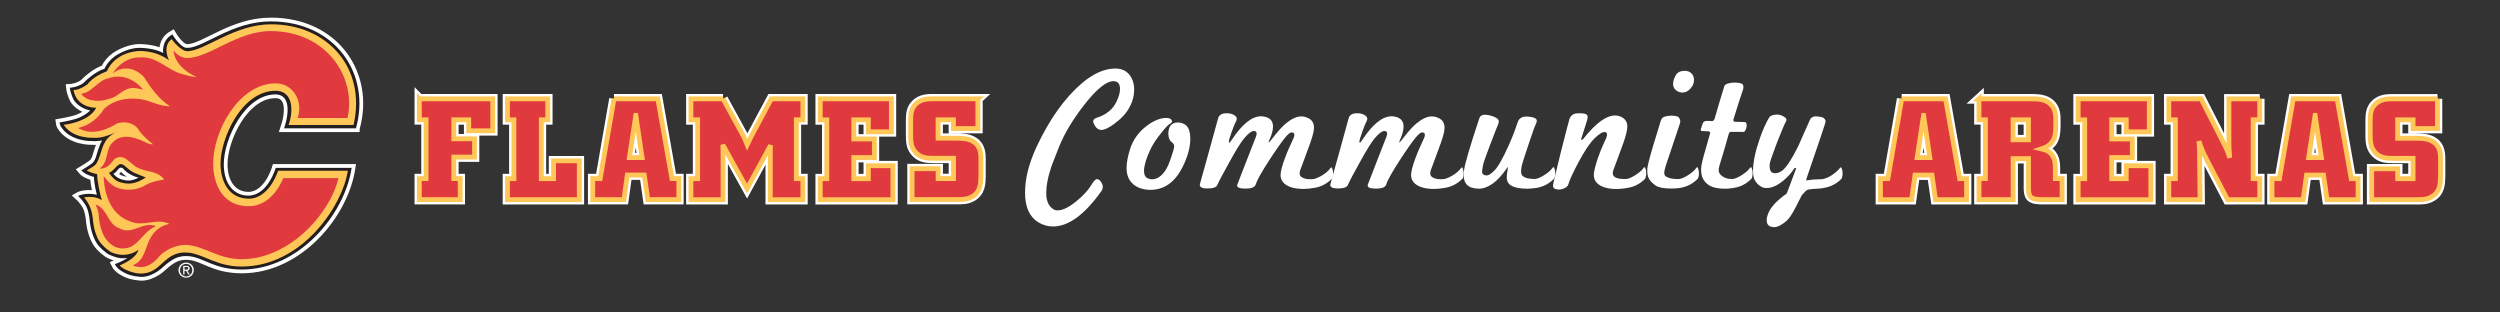
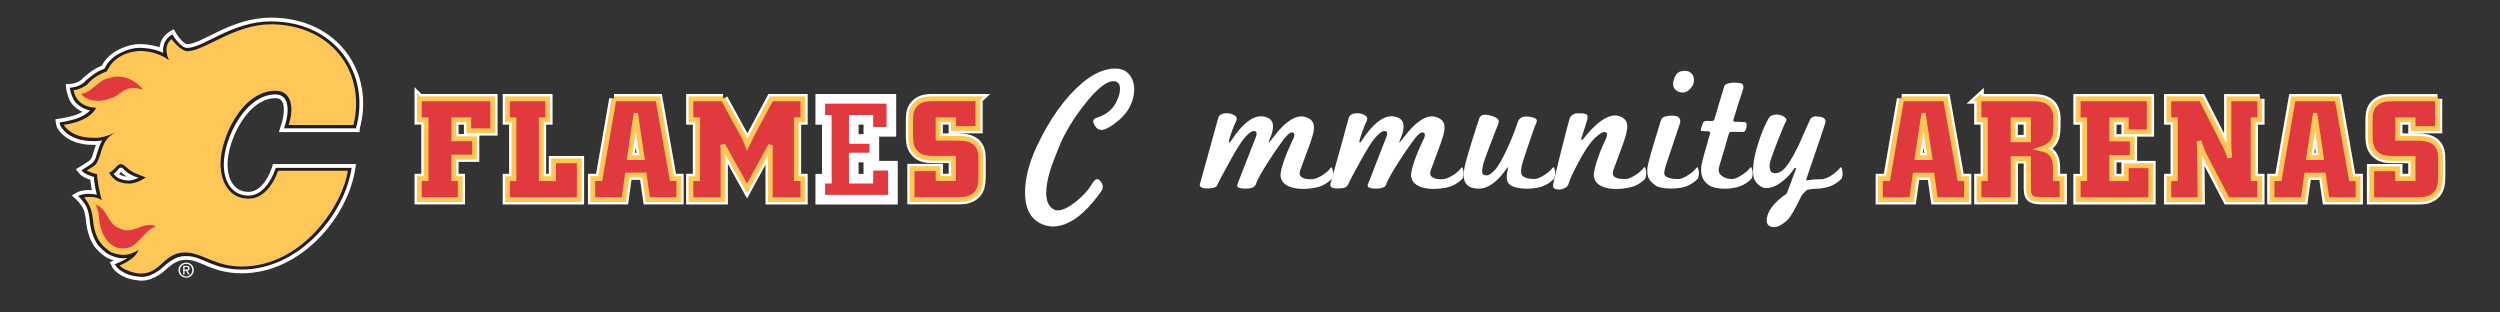
<svg xmlns="http://www.w3.org/2000/svg" version="1.1" viewBox="0 0 576 72">
  <rect x="0" y="0" width="576" height="72" fill="#333333" stroke="none" />
  <defs>
    <style>
      .st0 {
        fill: #ffc658;
      }

      .st1, .st2 {
        fill: #231f20;
      }

      .st3 {
        stroke-width: 2.22px;
      }

      .st3, .st4, .st5 {
        fill: #e03a3e;
      }

      .st3, .st6 {
        stroke: #fff;
      }

      .st2 {
        stroke: #231f20;
      }

      .st7 {
        fill: #fff;
      }

      .st5 {
        stroke: #ffc658;
        stroke-width: 1.11px;
      }

      .st6 {
        fill: none;
        stroke-width: 1.73px;
      }

      .st8 {
        display: none;
      }
    </style>
  </defs>
  <g id="black" class="st8">
    <rect class="st2" y="-1" width="576" height="72" />
  </g>
  <g id="logo">
    <g>
      <g>
        <path class="st7" d="M82.02,29.54c3.47-12.42-4.69-24.61-19.63-24.61-9,0-15.44,6.11-19.28,6.11-1.58,0-3.4-3.13-3.4-3.13-2.66,1.53-2.09,4.32-2.09,4.32-2.09-1.23-5.51-1.21-5.51-1.21-2.99.02-5.65,1.94-5.65,1.94-1.76,1.29-2.4,2.89-2.4,2.89-1.99.57-4.14,2.6-4.14,2.6-.53.53-.74.7-.74.7-1.33,1-3.09,1.07-3.09,1.07.14,1.41.92,2.83.92,2.83,1.33,2.01,3.77,2.4,3.77,2.4,0,0-1.24,1.3-3.34,1.95-1.55.47-3.73.82-3.73.82.06.51.29.9.29.9,2.19,3.59,7.23,3.38,7.23,3.38.86.1,2.31-.14,2.31-.14-.61.86-1.33,3.46-1.33,3.46-.31,1.29-.96,1.78-.96,1.78-.68.55-2.5,1.64-2.5,1.64.8,1.04,2.89,1.52,2.89,1.52.04,1.7.67,4.1.67,4.1-2.84-.6-4.32.3-4.32.3.82.72,1.44,1.68,1.44,1.68.98,1.19,1.19,3.52,1.19,3.52.2,2.79,1.06,4.75,1.74,5.78.68,1.03,2.03,2.03,2.03,2.03.92.78,2.64,1.17,2.64,1.17,1.19.33,2.32.08,2.32.08-.76.63-2.89,1.45-2.89,1.45.6,1.29,2.34,2.03,2.34,2.03,1.41.8,3.81.9,3.81.9,2.64-.02,4.81-2.15,4.81-2.15,2.33-2.11,3.77-2.81,6.08-2.63,3.38.26,5.75,3.08,12.23,3.08,13.09,0,23.65-12.53,25.29-23.43h-17.49s-1.83,6.4-6.3,6.4c-3.41,0-5.67-2.76-5.67-7.24,0-5.85,4.88-16.08,11.92-16.08,3.29,0,3.27,3.99,1.98,7.81h16.56ZM28.04,41.34c-1.32-.38-1.92-1.33-1.92-1.33.72-.2,1.07-1.23,1.58-1.36.83-.19.5.63,2.71,1.73.81.38.92.41,1.55.54-1.53.76-2.46.85-3.92.42Z" />
        <path class="st6" d="M82.02,29.54c3.47-12.42-4.69-24.61-19.63-24.61-9,0-15.44,6.11-19.28,6.11-1.58,0-3.4-3.13-3.4-3.13-2.66,1.53-2.09,4.32-2.09,4.32-2.09-1.23-5.51-1.21-5.51-1.21-2.99.02-5.65,1.94-5.65,1.94-1.76,1.29-2.4,2.89-2.4,2.89-1.99.57-4.14,2.6-4.14,2.6-.53.53-.74.7-.74.7-1.33,1-3.09,1.07-3.09,1.07.14,1.41.92,2.83.92,2.83,1.33,2.01,3.77,2.4,3.77,2.4,0,0-1.24,1.3-3.34,1.95-1.55.47-3.73.82-3.73.82.06.51.29.9.29.9,2.19,3.59,7.23,3.38,7.23,3.38.86.1,2.31-.14,2.31-.14-.61.86-1.33,3.46-1.33,3.46-.31,1.29-.96,1.78-.96,1.78-.68.55-2.5,1.64-2.5,1.64.8,1.04,2.89,1.52,2.89,1.52.04,1.7.67,4.1.67,4.1-2.84-.6-4.32.3-4.32.3.82.72,1.44,1.68,1.44,1.68.98,1.19,1.19,3.52,1.19,3.52.2,2.79,1.06,4.75,1.74,5.78.68,1.03,2.03,2.03,2.03,2.03.92.78,2.64,1.17,2.64,1.17,1.19.33,2.32.08,2.32.08-.76.63-2.89,1.45-2.89,1.45.6,1.29,2.34,2.03,2.34,2.03,1.41.8,3.81.9,3.81.9,2.64-.02,4.81-2.15,4.81-2.15,2.33-2.11,3.77-2.81,6.08-2.63,3.38.26,5.75,3.08,12.23,3.08,13.09,0,23.65-12.53,25.29-23.43h-17.49s-1.83,6.4-6.3,6.4c-3.41,0-5.67-2.76-5.67-7.24,0-5.85,4.88-16.08,11.92-16.08,3.29,0,3.27,3.99,1.98,7.81h16.56ZM28.04,41.34c-1.32-.38-1.92-1.33-1.92-1.33.72-.2,1.07-1.23,1.58-1.36.83-.19.5.63,2.71,1.73.81.38.92.41,1.55.54-1.53.76-2.46.85-3.92.42Z" />
      </g>
      <path class="st1" d="M82.02,29.54c3.47-12.42-4.69-24.61-19.63-24.61-9,0-15.44,6.11-19.28,6.11-1.58,0-3.4-3.13-3.4-3.13-2.66,1.53-2.09,4.32-2.09,4.32-2.09-1.23-5.51-1.21-5.51-1.21-2.99.02-5.65,1.94-5.65,1.94-1.76,1.29-2.4,2.89-2.4,2.89-1.99.57-4.14,2.6-4.14,2.6-.53.53-.74.7-.74.7-1.33,1-3.09,1.07-3.09,1.07.14,1.41.92,2.83.92,2.83,1.33,2.01,3.77,2.4,3.77,2.4,0,0-1.24,1.3-3.34,1.95-1.55.47-3.73.82-3.73.82.06.51.29.9.29.9,2.19,3.59,7.23,3.38,7.23,3.38.86.1,2.31-.14,2.31-.14-.61.86-1.33,3.46-1.33,3.46-.31,1.29-.96,1.78-.96,1.78-.68.55-2.5,1.64-2.5,1.64.8,1.04,2.89,1.52,2.89,1.52.04,1.7.67,4.1.67,4.1-2.84-.6-4.32.3-4.32.3.82.72,1.44,1.68,1.44,1.68.98,1.19,1.19,3.52,1.19,3.52.2,2.79,1.06,4.75,1.74,5.78.68,1.03,2.03,2.03,2.03,2.03.92.78,2.64,1.17,2.64,1.17,1.19.33,2.32.08,2.32.08-.76.63-2.89,1.45-2.89,1.45.6,1.29,2.34,2.03,2.34,2.03,1.41.8,3.81.9,3.81.9,2.64-.02,4.81-2.15,4.81-2.15,2.33-2.11,3.77-2.81,6.08-2.63,3.38.26,5.75,3.08,12.23,3.08,13.09,0,23.65-12.53,25.29-23.43h-17.49s-1.83,6.4-6.3,6.4c-3.41,0-5.67-2.76-5.67-7.24,0-5.85,4.88-16.08,11.92-16.08,3.29,0,3.27,3.99,1.98,7.81h16.56ZM28.04,41.34c-1.32-.38-1.92-1.33-1.92-1.33.72-.2,1.07-1.23,1.58-1.36.83-.19.5.63,2.71,1.73.81.38.92.41,1.55.54-1.53.76-2.46.85-3.92.42Z" />
      <path class="st0" d="M81.45,28.82c3.03-13.02-5.89-23.22-19.02-23.22-8.38,0-15.09,6.02-19.15,6.2-1.69.07-3.73-2.79-3.73-2.79-2.29,1.72-.61,4.87-.61,4.87-3.4-2.5-7.22-2.11-7.22-2.11-5.69.55-7.08,4.65-7.08,4.65-3.32,1.23-4.46,2.99-4.46,2.99-2.05,1.47-3.24,1.33-3.24,1.33.78,4.28,5.24,4.08,5.24,4.08-1.76,3.4-7.5,3.93-7.5,3.93,2.05,3.28,6.92,2.99,6.92,2.99,1.67.18,3.94-.72,5.05-1.23-.75.39-1.1.7-1.1.7-2.15,1.51-2.1,4.27-3.21,6.24-.43.88-1.67,1.31-2.35,1.85.74.37,1.59.68,2.39.82-.02,1.37.64,4.69,1.09,6.02-1.6-1.19-4.08-.65-4.08-.65,2.75,3.42,1.46,5.53,2.83,8.71.46,1.57,1.9,2.93,3.34,3.88,3.74,1.68,6.32-.53,6.32-.53-.43,2.07-4.32,3.62-4.32,3.62.91,1,3.15,1.75,4.49,1.84,5.28.35,5.55-5.4,11.41-4.8,3.4.35,6.51,3.2,12.18,3.2,14.18,0,23.39-14.36,24.5-22.08h-16.07s-1.97,6.44-6.75,6.44-6.51-4.24-6.51-8.06c0-5.81,4.83-16.8,12.71-16.8,3.71,0,4.29,4.07,2.97,7.89h14.96ZM27.96,42.06c-1.29-.26-1.94-1.05-2.75-2.08l-.1-.18c.96-.31,1.51-1.41,2.35-1.93,1.32-.41,1.73,1.46,4.24,2.25.72.36,1.14.42,1.88.78-1.73,1.09-3.35,1.8-5.62,1.16Z" />
      <g>
        <path class="st4" d="M32.95,20.65c-.88-.14-1.91-.57-2.93-.31-1.82.26-2.99,2.05-4.76,2.39-1.97.74-4.87.85-6.41-.91,0-.09-.14-.14-.11-.23,2.5-.29,3.82-3.1,6.27-3.56,2.93-1.08,5.93.23,7.8,2.42,0,.09.11.11.14.2Z" />
        <path class="st4" d="M27.48,52.57c3.02,1.74,5.27-1.62,8.34-.49v.12c-2.39.88-3.44,3.51-5.64,4.64-1.14.54-2.73.54-3.85-.06-2.68-1.45-3.47-4.67-3.62-7.63-.11-.71-.42-1.34-.66-2.02,2.71.88,2.74,4.56,5.41,5.44Z" />
-         <path class="st4" d="M80.07,27.19c2.1-9.39-4.82-19.97-17.63-20.03-7.82-.04-14.25,6.21-19.34,6.21-1.29,0-2.38-.79-3.14-1.76.23,2.79,2.82,5.12,5.3,6.07-1.25.08-2.34-.4-3.45-.66-3.33-.91-5.7-4.1-9.51-3.79-2.68-.09-5.04,1.54-6.35,3.76.66-.6,1.42-.97,2.25-1.14,1.96-.34,3.67.54,4.95,1.88,1.6,2.53,3.36,4.98,5.98,6.75-1.88,0-3.53-.71-5.18-1.28-3.39-.97-7.41-.54-9.97,1.88-1.31,2.14-3.5,3.87-5.92,4.39v.09l.71.31c2.79,1.2,5.87.03,8.2-1.43,1.62-.51,3.56-.23,4.7,1.06.8,1.36,2.28,2.73,3.59,3.73-.34.14-.68-.14-1.08-.14-2.25-1.11-5.64-2.62-7.92-.54-2.14,1.62-1.06,4.76-3.33,6.29,1.6.14,2.51-1.03,3.42-2.16,2.28-1.68,3.73,1.34,5.55,2.05,1.94.94,4.5.63,5.9,2.62-1.48.28-2.99.54-4.27,1.31-1.97,1.22-4.84,1.42-6.98.4-1.11-.6-1.88-1.43-2.62-2.45,0,.03,0,.09-.03.11.14,4.22,1.71,8.8,6.07,10.28,2.96,1.37,6.15-.85,9.06.57-1.54.34-2.96,1.17-3.87,2.5-1.51,1.97-1.48,4.67-3.36,6.35-.34.31-.85.48-1.19.74.37.17.74.26,1.17.32,2.08.34,3.84-1,5.01-2.56,1.68-1.62,4.23-2.62,6.27-2.48,4.1.28,7.16,3.26,12.58,3.28,10.79.04,20.32-10.24,22.34-18.67h-12.73s-2.32,6.45-7.92,6.45c-7,0-8.22-6.54-8.22-9.78,0-7.62,5.98-18.51,14.42-18.51,4.01,0,6.36,4.09,5.06,7.98h11.51Z" />
      </g>
      <path class="st7" d="M41.47,62.24c0-.82.62-1.45,1.42-1.45s1.41.63,1.41,1.45-.62,1.46-1.41,1.46-1.42-.62-1.42-1.46ZM42.89,63.98c.95,0,1.76-.74,1.76-1.75s-.81-1.73-1.76-1.73-1.77.73-1.77,1.73.81,1.75,1.77,1.75ZM42.52,62.38h.35l.53.87h.34l-.57-.88c.3-.04.52-.2.52-.55,0-.39-.24-.57-.71-.57h-.77v2.01h.3v-.87ZM42.52,62.12v-.62h.41c.21,0,.44.05.44.3,0,.31-.23.32-.49.32h-.36Z" />
    </g>
    <g>
      <path class="st7" d="M256.87,28.44c-1.41,1.03-2.47,1.53-3.17,1.5-.62-.05-1.11-.39-1.46-1.02-.24-.41-.37-.72-.37-.94,0-.41.28-.69.85-.86,2.2-.7,3.72-1.96,4.56-3.78.51-1.06.77-2.01.77-2.85,0-1.19-.52-1.79-1.54-1.79-1.6,0-3.83,1.8-6.67,5.41-1.33,1.71-2.48,3.37-3.44,4.96-.96,1.6-1.76,3.18-2.38,4.72-.52,1.3-.94,2.39-1.28,3.26-.34.87-.58,1.53-.71,1.99-.65,2.03-.98,3.85-.98,5.45,0,1.79.54,3.02,1.63,3.7.27.19.61.28,1.02.28,1.14,0,2.58-.7,4.31-2.12,1.57-1.28,2.7-2.5,3.38-3.66.57-.95,1.02-1.42,1.34-1.42s.63.2.92.61c.28.41.43.79.43,1.14,0,.41-.14.79-.41,1.14-3.83,5.34-7.51,8.02-11.07,8.02-1.14,0-2.25-.31-3.34-.94-2.06-1.25-3.09-3.53-3.09-6.84s.88-6.71,2.64-10.54c2.98-6.37,6.47-11.27,10.46-14.69,2.66-2.25,5.22-3.38,7.69-3.38,1.38,0,2.46.46,3.21,1.38.76.92,1.14,2.09,1.14,3.5,0,1.28-.3,2.51-.9,3.7-.73,1.52-1.91,2.86-3.54,4.03Z" />
-       <path class="st7" d="M274.25,31.94c0,1.95-.58,4.11-1.75,6.47-1.76,3.55-4.25,5.33-7.45,5.33-.92,0-1.8-.16-2.64-.49-1.9-.81-2.85-2.33-2.85-4.56,0-1.22.29-2.71.85-4.48.71-2.09,1.95-3.81,3.74-5.17,1.57-1.19,3.05-1.82,4.44-1.87.68,0,1.11.14,1.3.41.27.35.16.67-.33.94-.41.22-1.06.9-1.95,2.04-1.19,1.44-2.09,2.82-2.69,4.15-.9,2.01-1.34,3.57-1.34,4.68,0,.81.24,1.36.73,1.63.35.19.72.29,1.1.29,1.11,0,2.12-.64,3.01-1.91.49-.68.98-1.78,1.46-3.29.43-1.22.65-2.02.65-2.4,0-.35-.15-.64-.45-.86-.6-.43-.89-1.11-.89-2.03,0-1.74.75-2.6,2.24-2.6.49,0,1,.15,1.55.45.84.49,1.26,1.59,1.26,3.3Z" />
      <path class="st7" d="M306.84,41.21c-1.14,1.14-2.47,1.83-3.99,2.07-.87.17-1.71.25-2.52.25-1.19,0-2.21-.15-3.05-.45-1.49-.57-2.24-1.49-2.24-2.77,0-.76.34-2.06,1.02-3.91.3-.79.58-1.5.86-2.13.27-.64.53-1.2.77-1.69.35-.68.53-1.17.53-1.46,0-.41-.2-.61-.61-.61-.38,0-.94.46-1.67,1.38-.49.62-1.03,1.36-1.61,2.2-.58.84-1.23,1.8-1.93,2.89-.87,1.33-1.56,2.46-2.08,3.38-.51.92-.85,1.64-1.01,2.16-.22.62-.99.94-2.32.94-1.49,0-2.13-.31-1.91-.94.62-1.65,1.3-3.4,2.03-5.23.73-1.83,1.49-3.78,2.28-5.84.27-.76.15-1.18-.37-1.26-.57-.08-1.34.46-2.32,1.63-.76.87-1.94,2.77-3.54,5.7-1.44,2.58-2.33,4.27-2.68,5.09-.22.54-.98.81-2.28.81s-1.88-.33-1.75-.98c.65-2.3,1.32-4.71,2.01-7.22.69-2.51,1.42-5.15,2.18-7.91.19-.81.85-1.22,1.99-1.22.54,0,1.02.1,1.43.29.59.25.89.57.89.98,0,.19-.05.38-.16.57-.27.52-.6,1.3-.98,2.36-.46,1.3-.69,2.09-.69,2.36,0,.41.23.26.69-.45,2.39-3.61,4.64-5.41,6.75-5.41.11,0,.22,0,.33.02.11.01.23.03.37.06,1.36.25,2.04,1.01,2.04,2.28,0,.84-.26,1.83-.78,2.97-.22.46-.26.69-.12.69.03,0,.45-.51,1.26-1.55.98-1.25,1.87-2.21,2.69-2.89,1.28-1.03,2.43-1.55,3.46-1.55.57,0,1.11.14,1.63.41.87.41,1.3,1.14,1.3,2.2,0,.46-.08.98-.25,1.55-.24.95-.77,2.5-1.59,4.64-.43,1.17-.76,2.05-.98,2.65-.22.6-.34.92-.37.98-.08.3-.12.53-.12.69,0,.41.19.72.57.94.52.33,1.3.46,2.36.41.52-.03,1.18-.27,2-.73.97-.54,1.72-1.18,2.24-1.91.13-.16.24-.12.32.12.19.46.26.99.21,1.58-.06.46-.15.76-.29.9Z" />
      <path class="st7" d="M336.91,41.21c-1.14,1.14-2.47,1.83-3.99,2.07-.87.17-1.71.25-2.52.25-1.2,0-2.21-.15-3.05-.45-1.49-.57-2.24-1.49-2.24-2.77,0-.76.34-2.06,1.02-3.91.3-.79.58-1.5.86-2.13.27-.64.53-1.2.77-1.69.35-.68.53-1.17.53-1.46,0-.41-.2-.61-.61-.61-.38,0-.94.46-1.67,1.38-.49.62-1.02,1.36-1.61,2.2-.58.84-1.23,1.8-1.93,2.89-.87,1.33-1.56,2.46-2.07,3.38-.52.92-.86,1.64-1.02,2.16-.22.62-.99.94-2.32.94-1.49,0-2.13-.31-1.91-.94.62-1.65,1.3-3.4,2.03-5.23.73-1.83,1.49-3.78,2.28-5.84.27-.76.15-1.18-.37-1.26-.57-.08-1.34.46-2.32,1.63-.76.87-1.94,2.77-3.54,5.7-1.44,2.58-2.33,4.27-2.69,5.09-.22.54-.97.81-2.28.81s-1.88-.33-1.75-.98c.65-2.3,1.32-4.71,2.02-7.22.69-2.51,1.42-5.15,2.18-7.91.19-.81.85-1.22,1.99-1.22.54,0,1.02.1,1.43.29.59.25.89.57.89.98,0,.19-.05.38-.16.57-.27.52-.6,1.3-.97,2.36-.46,1.3-.69,2.09-.69,2.36,0,.41.23.26.69-.45,2.38-3.61,4.64-5.41,6.75-5.41.11,0,.22,0,.33.02.11.01.23.03.37.06,1.36.25,2.04,1.01,2.04,2.28,0,.84-.26,1.83-.78,2.97-.21.46-.26.69-.12.69.03,0,.45-.51,1.26-1.55.98-1.25,1.87-2.21,2.69-2.89,1.28-1.03,2.43-1.55,3.46-1.55.57,0,1.11.14,1.63.41.87.41,1.3,1.14,1.3,2.2,0,.46-.08.98-.24,1.55-.24.95-.77,2.5-1.59,4.64-.44,1.17-.76,2.05-.98,2.65-.22.6-.34.92-.37.98-.08.3-.12.53-.12.69,0,.41.19.72.57.94.52.33,1.3.46,2.36.41.51-.03,1.18-.27,1.99-.73.98-.54,1.72-1.18,2.24-1.91.13-.16.24-.12.32.12.19.46.26.99.2,1.58-.05.46-.15.76-.29.9Z" />
      <path class="st7" d="M358.02,41.21c-1.14,1.14-2.47,1.83-3.99,2.07-.35.05-.7.1-1.04.14-.34.04-.7.06-1.08.06-1.79,0-3.11-.28-3.95-.86-.54-.38-.81-.99-.81-1.83,0-.43.08-1.06.25-1.87.03-.11.04-.22.04-.33,0-.08-.03-.09-.08-.04-.02.03-.07.07-.12.12-.05.05-.11.13-.16.24-2.12,3.04-4.26,4.56-6.43,4.56-.54,0-1.07-.08-1.59-.24-1.22-.43-1.83-1.38-1.83-2.85,0-.14,0-.29.02-.47.01-.18.03-.37.06-.59.11-1.27,1.27-5.28,3.5-12,.19-.59.62-.89,1.3-.89.46,0,.99.09,1.59.28,1.09.33,1.63.76,1.63,1.3,0,.16-.07.41-.2.73-.16.38-.39.94-.67,1.67-.28.73-.64,1.67-1.08,2.81-1.03,2.66-1.6,4.3-1.71,4.92-.05.33-.1.61-.14.83-.04.23-.06.42-.06.55,0,.6.37.9,1.1.9.41,0,.98-.37,1.71-1.1.87-.87,1.98-2.82,3.34-5.86.51-1.16.94-2.18,1.26-3.03.32-.86.58-1.58.77-2.18.3-1.06,1.14-1.52,2.52-1.38,1.27.13,1.91.44,1.91.94,0,.27-.1.58-.29.93-.19.35-.72,1.85-1.59,4.48-.92,2.71-1.45,4.37-1.59,4.96-.24,1.19-.2,1.95.12,2.28.52.52,1.45.78,2.81.78.51,0,1.18-.24,1.99-.73.46-.27.88-.56,1.26-.87.38-.31.71-.66.98-1.04.13-.16.24-.12.33.12.19.46.26.99.2,1.58-.05.46-.15.76-.29.9Z" />
      <path class="st7" d="M379.02,41.21c-1.14,1.14-2.47,1.83-3.99,2.07-2.22.41-4.1.34-5.62-.2-1.46-.57-2.2-1.49-2.2-2.77,0-.73.33-2.06.98-3.99.3-.84.58-1.58.85-2.22.27-.64.51-1.19.73-1.65.32-.6.49-1.08.49-1.47,0-.27-.12-.45-.37-.53-.54-.16-1.38.31-2.5,1.42-1.13,1.11-2.39,3.01-3.81,5.7-.6,1.14-1.07,2.09-1.42,2.85-.35.76-.6,1.36-.73,1.79-.11.44-.32.76-.65.98-.81.49-1.61.61-2.4.36-.41-.13-.59-.42-.57-.85.03-.35.64-2.93,1.83-7.73.6-2.39,1.06-4.21,1.4-5.47.34-1.26.53-1.99.59-2.18.22-.54.59-.91,1.14-1.1.27-.11.76-.15,1.46-.12.73.03,1.19.14,1.38.33.19.19.23.53.12,1.02-.22.79-.66,2.21-1.34,4.27-.13.33-.12.49.04.49s.3-.09.41-.28c2.82-3.55,5.25-5.33,7.28-5.33.43,0,.84.08,1.22.24,1.06.46,1.59,1.22,1.59,2.28,0,.54-.1,1.15-.29,1.83-.24.95-.77,2.5-1.59,4.64-.43,1.17-.76,2.05-.98,2.65s-.34.92-.37.98c-.08.3-.12.53-.12.69,0,.41.2.73.61.97.41.25,1.18.37,2.32.37.51,0,1.18-.24,1.99-.73.46-.27.88-.56,1.26-.87.38-.31.71-.66.98-1.04.13-.16.25-.12.33.12.19.46.25.99.2,1.58-.05.46-.15.76-.28.9Z" />
      <path class="st7" d="M391.14,41.21c-1.14,1.14-2.47,1.83-3.99,2.07-.32.05-.66.1-1,.12-.34.03-.7.04-1.08.04-1.73,0-2.94-.23-3.62-.69-.41-.3-.73-.58-.98-.83-.25-.26-.44-.53-.59-.81-.15-.29-.25-.6-.29-.96-.04-.35-.06-.77-.06-1.26.03-.3.16-.92.39-1.85.23-.94.58-2.18,1.04-3.72.27-.87.54-1.74.8-2.6.26-.87.52-1.74.79-2.61.16-.68.47-1.08.94-1.22,1.03-.3,1.99-.33,2.89-.08.24.05.44.23.59.53.15.3.2.61.14.94-.52,1.52-1.04,3.11-1.59,4.76-.54,1.65-1.12,3.39-1.75,5.21-.22.73-.33,1.25-.33,1.55,0,.35.09.61.29.77.54.46,1.52.69,2.93.69.52,0,1.18-.24,1.99-.73.46-.27.88-.56,1.26-.87.38-.31.71-.66.98-1.04.14-.16.24-.12.32.12.19.46.26.99.2,1.58-.05.46-.15.76-.29.9ZM387.64,21.32c-.32,0-.61-.06-.86-.16-.87-.38-1.3-.99-1.3-1.83,0-.57.19-1.21.57-1.91.35-.73,1.07-1.1,2.16-1.1.27,0,.53.04.78.12.87.38,1.3,1.03,1.3,1.95,0,.52-.11.96-.32,1.34-.65,1.06-1.43,1.59-2.32,1.59Z" />
      <path class="st7" d="M403.51,41.21c-1.14,1.14-2.47,1.83-3.99,2.07-.76.14-1.45.2-2.08.2-1.6,0-2.84-.27-3.7-.81-1.33-.87-1.92-2.21-1.79-4.03.03-.62.38-2.09,1.06-4.39.32-1.14.57-2.01.73-2.6.16-.59.26-.92.29-.98.03-.19-.1-.33-.37-.41-.22,0-.46,0-.71-.02-.26-.01-.55-.03-.87-.06-.24-.06-.3-.24-.16-.57.06-.16.12-.35.18-.57.07-.22.16-.47.27-.77.19-.27.47-.41.85-.41h.65c.19.03.33.04.4.04h.25c.13,0,.3-.13.49-.41.32-1.17.68-2.38,1.06-3.64.38-1.26.79-2.6,1.22-4.01.11-.27.39-.47.86-.61,1-.27,2.02-.27,3.05,0,.41.14.56.54.45,1.22-.38,1.14-.76,2.3-1.14,3.48-.38,1.18-.76,2.39-1.14,3.64-.06.25.05.41.32.49.33,0,.69,0,1.1.02.41.01.84.03,1.3.06.16.03.27.2.33.53.05.38-.04.84-.29,1.38-.08.22-.26.34-.53.37.11-.03-.81-.04-2.77-.04-.22,0-.38.12-.49.37-.3,1.08-.63,2.25-1,3.5-.37,1.25-.77,2.58-1.2,3.99-.27.89-.18,1.57.29,2.03.65.65,1.52.98,2.6.98.52,0,1.18-.24,1.99-.73.46-.27.88-.56,1.26-.87.38-.31.71-.66.98-1.04.14-.16.24-.12.33.12.19.46.26.99.2,1.58-.05.46-.15.76-.29.9Z" />
      <path class="st7" d="M424.26,41.21c-1.14,1.14-2.47,1.83-3.99,2.07-.57.14-1.42.22-2.56.25-.76.05-1.26.16-1.51.33-.19.16-.54.53-1.06,1.1-.05.08-.52.99-1.38,2.73-.84,1.62-1.56,2.7-2.16,3.21-1.11.95-2.05,1.43-2.81,1.43-1.17,0-1.75-.54-1.75-1.63,0-.57.21-1.26.61-2.08.38-.73,1.03-1.53,1.95-2.4.79-.71,1.41-1.2,1.87-1.46.11-.06.21-.22.32-.49.6-1.66,1.25-3.41,1.96-5.25.13-.21.1-.32-.12-.32-.14,0-.26.1-.37.29-.49.81-1.29,1.7-2.4,2.64-1.52,1.25-2.9,1.8-4.15,1.67-.27,0-.56-.08-.85-.24-.3-.16-.58-.37-.84-.61-.26-.24-.48-.53-.67-.85-.19-.32-.31-.67-.37-1.02-.03-.19-.05-.39-.06-.61-.02-.22-.02-.44-.02-.65,0-1.95.5-4.38,1.51-7.28.38-1.11.75-2.07,1.12-2.87.37-.8.7-1.46,1-1.97.24-.41.64-.65,1.18-.73.14-.03.27-.05.39-.06.12-.01.24-.02.34-.02.62,0,1.25.23,1.87.69.35.27.38.64.08,1.1-.24.38-.89,1.93-1.96,4.64-1.11,2.9-1.68,4.58-1.71,5.05-.05,1.11.19,1.76.73,1.95.7.21,1.44.04,2.2-.53.92-.71,2.13-2.55,3.62-5.53.46-1.03.92-2.07,1.38-3.11.46-1.04.94-2.11,1.43-3.19.11-.24.39-.45.85-.61.14-.06.45-.06.94,0,.46.03.81.09,1.06.2.46.22.69.54.69.98,0,.19-1.45,4.52-4.36,12.98-.03.19-.07.33-.12.4,0,.05.03.11.08.16.03,0,.11-.01.24-.04.14-.03.57-.08,1.3-.16.11-.03.33-.04.65-.04.35,0,.8-.02,1.34-.04.65-.06,1.42-.37,2.32-.94.79-.54,1.42-1.11,1.91-1.71.14-.16.25-.12.33.12.19.46.26.99.2,1.58-.05.46-.15.76-.28.9Z" />
    </g>
    <g>
      <path class="st3" d="M96.63,22.77h16.9v7.37h-5.53v-2.53h-3.45v4.37h4.77v4.21h-4.77v4.96h1.48v4.84h-9.41v-4.84h1.55v-13.55h-1.55v-4.84Z" />
      <path class="st3" d="M116.93,22.77h9.27v4.84h-1.48v13.55h2.83v-4.11h5.92v8.95h-16.54v-4.84h1.48v-13.55h-1.48v-4.84Z" />
      <path class="st3" d="M141.46,22.77h10.1l3.26,18.38h1.58v4.84h-7.14l-.82-5.66h-3.91l-.79,5.66h-7.17v-4.84h1.71l3.19-18.38ZM146.49,26.58l-1.48,9.73h2.93l-1.45-9.73Z" />
      <path class="st3" d="M166.59,22.77l4.64,8.48c.43.89.53,1.09.92,2.07.43-.92.56-1.18,1.02-2.07l4.54-8.48h7.27v4.84h-1.51v13.55h1.51v4.84h-7.5v-10.75c0-.85,0-1.05.07-1.78l-5.43,9.97-5.59-10.07c.03.69.06.82.06,1.61v11.02h-7.4v-4.84h1.55v-13.55h-1.55v-4.84h7.4Z" />
      <path class="st3" d="M188.99,22.77h16.38v7.6h-5.3v-2.76h-3.36v4.41h4.74v4.28h-4.74v4.87h3.36v-2.99h5.66v7.83h-16.74v-4.84h1.51v-13.55h-1.51v-4.84Z" />
      <path class="st3" d="M225.3,22.77v6.84h-5.62v-2.01h-3.55v4.24h4.24c1.28.03,2.76.03,3.95.82,1.68,1.08,1.68,2.86,1.68,4.21v3.71c-.03,1.58-.03,3.68-2.14,4.8-1.09.59-2.17.59-3.32.59h-10.39v-7.1h5.99v2.27h3.55v-4.67h-4.64c-1.35-.03-2.79-.03-3.98-1.25-1.15-1.15-1.22-2.47-1.25-3.78v-3.85c.03-1.25.07-2.47,1.12-3.55,1.22-1.25,2.83-1.28,4.14-1.28h10.23Z" />
    </g>
    <g>
      <path class="st5" d="M96.63,22.77h16.9v7.37h-5.53v-2.53h-3.45v4.37h4.77v4.21h-4.77v4.96h1.48v4.84h-9.41v-4.84h1.55v-13.55h-1.55v-4.84Z" />
      <path class="st5" d="M116.93,22.77h9.27v4.84h-1.48v13.55h2.83v-4.11h5.92v8.95h-16.54v-4.84h1.48v-13.55h-1.48v-4.84Z" />
      <path class="st5" d="M141.46,22.77h10.1l3.26,18.38h1.58v4.84h-7.14l-.82-5.66h-3.91l-.79,5.66h-7.17v-4.84h1.71l3.19-18.38ZM146.49,26.58l-1.48,9.73h2.93l-1.45-9.73Z" />
      <path class="st5" d="M166.59,22.77l4.64,8.48c.43.89.53,1.09.92,2.07.43-.92.56-1.18,1.02-2.07l4.54-8.48h7.27v4.84h-1.51v13.55h1.51v4.84h-7.5v-10.75c0-.85,0-1.05.07-1.78l-5.43,9.97-5.59-10.07c.03.69.06.82.06,1.61v11.02h-7.4v-4.84h1.55v-13.55h-1.55v-4.84h7.4Z" />
-       <path class="st5" d="M188.99,22.77h16.38v7.6h-5.3v-2.76h-3.36v4.41h4.74v4.28h-4.74v4.87h3.36v-2.99h5.66v7.83h-16.74v-4.84h1.51v-13.55h-1.51v-4.84Z" />
      <path class="st5" d="M225.3,22.77v6.84h-5.62v-2.01h-3.55v4.24h4.24c1.28.03,2.76.03,3.95.82,1.68,1.08,1.68,2.86,1.68,4.21v3.71c-.03,1.58-.03,3.68-2.14,4.8-1.09.59-2.17.59-3.32.59h-10.39v-7.1h5.99v2.27h3.55v-4.67h-4.64c-1.35-.03-2.79-.03-3.98-1.25-1.15-1.15-1.22-2.47-1.25-3.78v-3.85c.03-1.25.07-2.47,1.12-3.55,1.22-1.25,2.83-1.28,4.14-1.28h10.23Z" />
    </g>
    <g>
      <path class="st3" d="M438.15,22.77h10.1l3.26,18.39h1.58v4.84h-7.14l-.82-5.66h-3.91l-.79,5.66h-7.17v-4.84h1.71l3.19-18.39ZM443.19,26.58l-1.48,9.73h2.93l-1.45-9.73Z" />
      <path class="st3" d="M455.95,22.77h12.11c1.41.03,3.09.03,4.34,1.18,1.25,1.15,1.25,2.66,1.25,4.18,0,3.06-.03,5.1-3.32,6.18.82.2,1.64.4,2.33,1.22.79.99.86,2.07.89,3.12v2.5h1.55v4.84h-4.37c-2.4-.03-3.32-.23-3.36-2.4v-7.04h-3.55v9.44h-7.86v-4.84h1.48v-13.55h-1.48v-4.84ZM463.81,27.6v4.6h3.55v-4.6h-3.55Z" />
      <path class="st3" d="M478.81,22.77h16.38v7.6h-5.3v-2.76h-3.35v4.41h4.74v4.28h-4.74v4.87h3.35v-2.99h5.66v7.83h-16.74v-4.84h1.51v-13.55h-1.51v-4.84Z" />
      <path class="st3" d="M520.64,22.77v4.84h-1.51v13.55h1.51v4.84h-7.4l-4.73-9.05c-1.22-2.43-1.38-2.89-1.87-4.44.1.92.1,1.28.13,2.17l.13,11.32h-7.2v-4.84h1.51v-13.55h-1.51v-4.84h7.43l5.2,10.2c.82,1.58.95,1.97,1.41,3.39-.2-1.97-.2-2.47-.2-4.27v-9.31h7.1Z" />
      <path class="st3" d="M528.37,22.77h10.1l3.25,18.39h1.58v4.84h-7.14l-.82-5.66h-3.91l-.79,5.66h-7.17v-4.84h1.71l3.19-18.39ZM533.4,26.58l-1.48,9.73h2.93l-1.45-9.73Z" />
      <path class="st3" d="M561.59,22.77v6.84h-5.62v-2h-3.55v4.24h4.24c1.28.03,2.76.03,3.95.82,1.68,1.08,1.68,2.86,1.68,4.21v3.72c-.03,1.58-.03,3.68-2.14,4.8-1.08.6-2.17.6-3.32.6h-10.39v-7.11h5.98v2.27h3.55v-4.67h-4.64c-1.35-.03-2.8-.03-3.98-1.25-1.15-1.15-1.21-2.47-1.25-3.78v-3.85c.04-1.25.07-2.47,1.12-3.55,1.22-1.25,2.83-1.28,4.14-1.28h10.23Z" />
    </g>
    <g>
      <path class="st5" d="M438.15,22.77h10.1l3.26,18.39h1.58v4.84h-7.14l-.82-5.66h-3.91l-.79,5.66h-7.17v-4.84h1.71l3.19-18.39ZM443.19,26.58l-1.48,9.73h2.93l-1.45-9.73Z" />
      <path class="st5" d="M455.95,22.77h12.11c1.41.03,3.09.03,4.34,1.18,1.25,1.15,1.25,2.66,1.25,4.18,0,3.06-.03,5.1-3.32,6.18.82.2,1.64.4,2.33,1.22.79.99.86,2.07.89,3.12v2.5h1.55v4.84h-4.37c-2.4-.03-3.32-.23-3.36-2.4v-7.04h-3.55v9.44h-7.86v-4.84h1.48v-13.55h-1.48v-4.84ZM463.81,27.6v4.6h3.55v-4.6h-3.55Z" />
      <path class="st5" d="M478.81,22.77h16.38v7.6h-5.3v-2.76h-3.35v4.41h4.74v4.28h-4.74v4.87h3.35v-2.99h5.66v7.83h-16.74v-4.84h1.51v-13.55h-1.51v-4.84Z" />
      <path class="st5" d="M520.64,22.77v4.84h-1.51v13.55h1.51v4.84h-7.4l-4.73-9.05c-1.22-2.43-1.38-2.89-1.87-4.44.1.92.1,1.28.13,2.17l.13,11.32h-7.2v-4.84h1.51v-13.55h-1.51v-4.84h7.43l5.2,10.2c.82,1.58.95,1.97,1.41,3.39-.2-1.97-.2-2.47-.2-4.27v-9.31h7.1Z" />
      <path class="st5" d="M528.37,22.77h10.1l3.25,18.39h1.58v4.84h-7.14l-.82-5.66h-3.91l-.79,5.66h-7.17v-4.84h1.71l3.19-18.39ZM533.4,26.58l-1.48,9.73h2.93l-1.45-9.73Z" />
      <path class="st5" d="M561.59,22.77v6.84h-5.62v-2h-3.55v4.24h4.24c1.28.03,2.76.03,3.95.82,1.68,1.08,1.68,2.86,1.68,4.21v3.72c-.03,1.58-.03,3.68-2.14,4.8-1.08.6-2.17.6-3.32.6h-10.39v-7.11h5.98v2.27h3.55v-4.67h-4.64c-1.35-.03-2.8-.03-3.98-1.25-1.15-1.15-1.21-2.47-1.25-3.78v-3.85c.04-1.25.07-2.47,1.12-3.55,1.22-1.25,2.83-1.28,4.14-1.28h10.23Z" />
    </g>
  </g>
</svg>